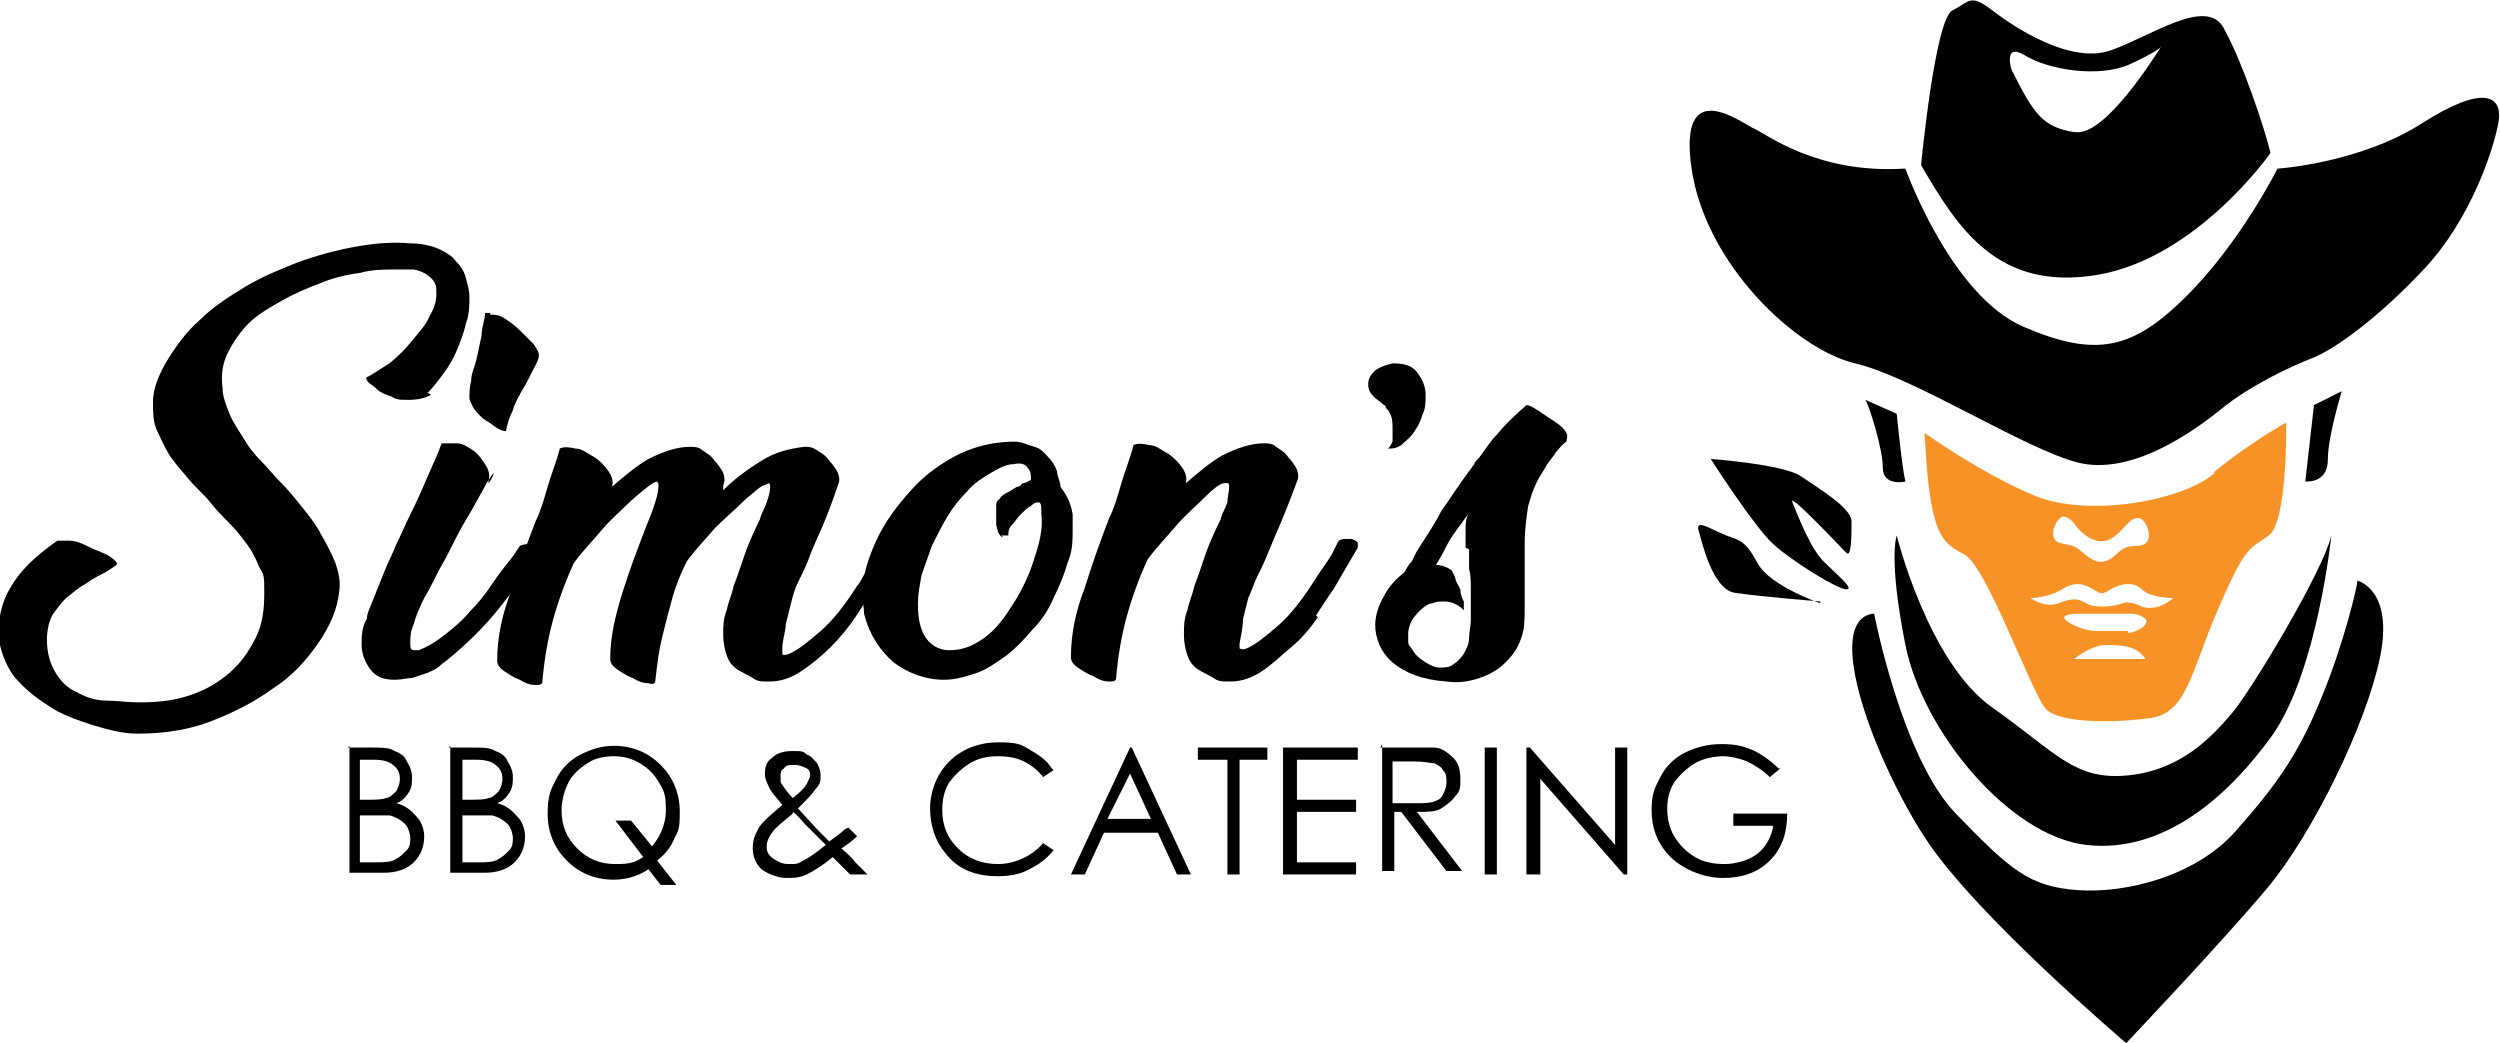
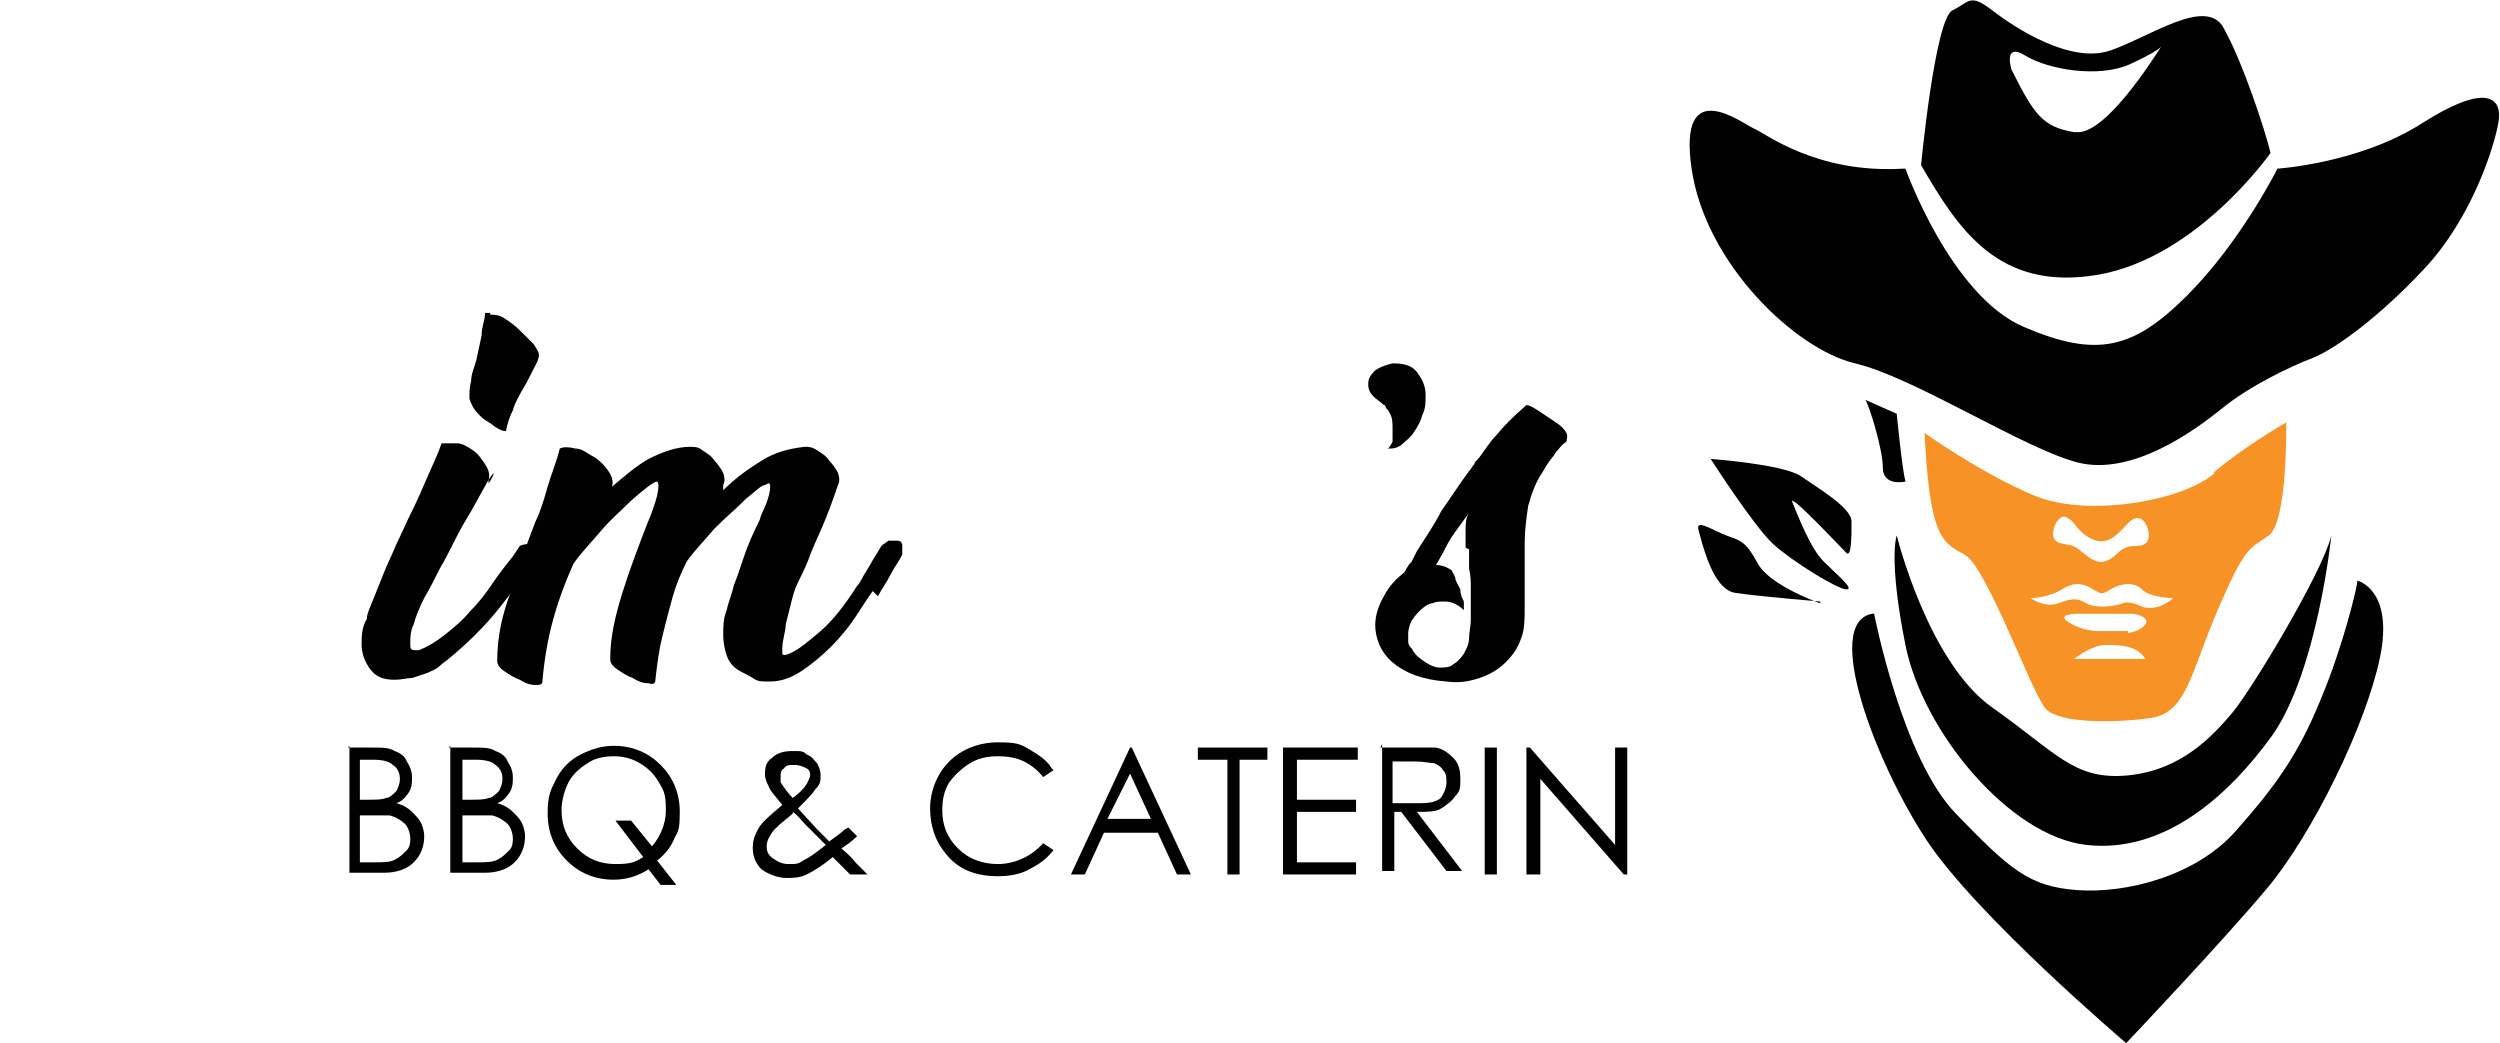
<svg xmlns="http://www.w3.org/2000/svg" id="Layer_1" version="1.1" viewBox="0 0 143.8 60">
  <defs>
    <style>
      .st0 {
        fill: #010101;
      }

      .st1 {
        fill: #f79226;
      }
    </style>
  </defs>
  <g>
    <path class="st0" d="M127.9,1.6c-1-1.8-4.2.5-6.5,1.3s-5.5-1.3-6.8-2.3-1.3-.5-2.3,0-1.8,8.9-1.8,8.9c2.1,3.6,4.4,7.3,10.2,6.3,5.7-1,9.9-7,9.9-7-.3-1.3-1.6-5.2-2.6-7ZM119.3,7.6c-1.8-.3-2.3-1-3.6-3.6,0,0-.5-1.6.8-.8s4.2,1.3,6,.5c1.3-.6,1.7-.9,1.8-1,0,0,0,0,0,0,0,0,0,0,0,0-.4.6-3.2,5.1-4.9,4.9Z" />
    <path class="st0" d="M109.6,9.7s2.6,7.3,6.8,9.1c4.2,1.8,6.3,1.3,9.4-1.8,3.1-3.1,5.2-7.3,5.2-7.3,0,0,4.7-.3,8.3-2.6s4.7-1.6,4.4,0-1.6,5.5-4.2,8.3-5.2,4.7-6.5,5.2-3.6,1.6-5.2,2.9c-1.6,1.3-5.2,3.9-8.3,3.1s-9.4-4.9-12.8-5.7-8.6-5.7-9.4-11.2,2.9-2.6,3.6-2.3,3.6,2.6,8.6,2.3Z" />
-     <path class="st0" d="M109.1,23.8s.3,3.1.5,3.9c0,0-1.3.3-1.3-.8s-.8-3.6-1-3.9l1.8.8Z" />
-     <path class="st0" d="M133.1,23.3l1.6-.8s-.8,2.6-.8,3.9-1,1.3-1.3,1.3l.5-4.4Z" />
+     <path class="st0" d="M109.1,23.8s.3,3.1.5,3.9c0,0-1.3.3-1.3-.8s-.8-3.6-1-3.9l1.8.8" />
    <path class="st0" d="M104.7,34.7s-2.9-1-3.6-2.3-1-1.3-1.8-1.6-1.8-1-1.6-.3.8,3.4,2.1,3.6,4.9.5,4.9.5Z" />
    <path class="st0" d="M98.4,26.4s4.2.3,5.2,1,2.9,1.8,2.9,2.6,0,2.1-.3,1.8-3.4-3.6-3.1-2.9,1,2.6,1.8,3.4,1.8,1.6,1.3,1.6-3.1-1.6-4.2-2.6-3.6-4.9-3.6-4.9Z" />
    <path class="st0" d="M109.1,30.8s1.8,7.3,5.5,9.9,4.7,4.2,7.8,3.9,4.9-2.3,6-3.6,5.2-8.1,5.7-10.2c0,0-.8,7.8-3.4,11.5-2.6,3.6-6.3,6.8-10.7,6.3s-9.4-6.5-10.4-11.5-.5-6.3-.5-6.3Z" />
    <path class="st0" d="M107.8,35.3s1.6,8.3,4.7,11.5,4.2,4.2,7,4.4,6.8-.8,9.1-3.4c2.3-2.6,3.6-4.4,4.9-7.6,1.3-3.1,2.1-6.5,2.1-6.8,0,0,2.1.5,1.3,4.4-.8,3.9-3.9,10.2-6.5,13.3s-8.1,8.9-8.1,8.9c0,0-8.6-7.3-11.5-11.7-2.9-4.4-6-12.5-3.1-13Z" />
    <path class="st1" d="M127.4,27.2c-1.8,1.6-7.3,2.6-10.4,1.3-3.1-1.3-6.3-3.6-6.3-3.6.3,6,1,6.3,2.3,7s3.9,8.1,4.7,8.9,3.9.8,6,.5,2.3-2.6,3.9-6.3,1.8-3.4,2.9-4.2,1-6.5,1-6.5c0,0-2.3,1.3-4.2,2.9ZM118.5,29.8c.3-.3.8.3.8.3,0,0,.5.8,1.3,1s1.3-.5,1.8-1,.8-.3,1,0,.5,1.3-.5,1.3-1,.5-1.6.8-1,0-1.6-.5-.8-.3-1.3-.5-.3-1,0-1.3ZM119.3,37.9s1-.8,1.8-.8,1.8,0,2.3.8h-4.2ZM122.4,36.3h-1.8s-.8,0-1.6-.5.5-.5.5-.5h3.1s.5,0,.8.3-.5.8-1,.8ZM123.4,35s-.8-.5-1.3-.3-1.6.3-2.1,0-.8-.3-1.6,0-1.6-.3-1.6-.3c0,0,1,0,1.8-.5s1.3-.3,1.8,0,.5.3,1,0,1.3-.5,1.8,0,1.8.5,1.8.5c0,0-.8.8-1.8.5Z" />
  </g>
  <g>
-     <path class="st0" d="M24.8,22.7c-.3.2-.8.3-1.3.3s-.7,0-1-.2c-.3-.1-.6-.2-.8-.4-.2-.2-.4-.3-.5-.4-.1-.1-.2-.3-.1-.3.4-.2.8-.5,1.3-.8.5-.4.9-.8,1.3-1.3.4-.5.8-.9,1-1.4.3-.5.4-.9.4-1.3s0-.6-.3-.9c-.2-.2-.5-.4-1-.5-.1,0-.3,0-.5,0h-.5c-.7,0-1.4,0-2.1.2-.8.1-1.6.3-2.3.6-.8.3-1.5.6-2.2,1-.7.4-1.4.8-1.9,1.3-.5.5-.9,1.1-1.2,1.7-.3.6-.4,1.3-.3,2,0,.5.2,1,.4,1.5.2.5.5.9.8,1.4.3.5.6.9,1,1.3.4.4.7.8,1.1,1.2.5.5.9,1,1.3,1.5.4.5.8,1,1.1,1.6.3.5.6,1.1.8,1.6.2.6.3,1.1.2,1.7-.1.9-.5,1.9-1.2,2.9s-1.5,1.9-2.6,2.6c-1.1.8-2.3,1.4-3.6,1.9-1.3.5-2.7.7-4.2.7-.8,0-1.6-.2-2.6-.5-.9-.3-1.8-.6-2.5-1.1-.8-.5-1.4-1-2-1.7-.5-.7-.8-1.5-.9-2.4,0-.9.2-1.9.7-2.7.5-.9,1.4-1.8,2.7-2.7h0c.1,0,.4,0,.7,0,.4,0,.8.2,1.2.4.4.2.8.3,1.1.5.3.2.5.4.4.5l-.6.4c-.4.2-.8.4-1.2.7-.4.2-.7.5-1.1.8-.3.3-.6.7-.8,1-.2.4-.3.9-.3,1.4,0,.8.2,1.4.5,1.9.3.5.7.9,1.2,1.1.5.3,1.1.5,1.7.5.6,0,1.2.1,1.9.1,1.1,0,2-.1,2.9-.4.9-.3,1.6-.7,2.3-1.3.6-.5,1.1-1.2,1.5-2,.4-.8.5-1.6.5-2.6s0-1-.3-1.5c-.2-.5-.4-.9-.7-1.3-.3-.4-.6-.8-1-1.2-.4-.4-.8-.8-1.1-1.2-.4-.5-.9-.9-1.3-1.4-.4-.5-.8-.9-1.1-1.4-.3-.5-.5-1-.7-1.4-.2-.5-.2-1-.2-1.6,0-.8.4-1.7.9-2.5.5-.8,1.1-1.6,1.8-2.2.7-.7,1.6-1.3,2.6-1.9,1-.6,2-1,3-1.4,1.1-.4,2.2-.7,3.3-.9,1.1-.2,2.2-.3,3.2-.2.6,0,1.1.1,1.6.3.4.2.8.4,1,.7.3.3.5.6.6,1,.1.4.2.7.2,1.1s0,1-.2,1.5c-.1.5-.3,1-.5,1.5-.2.5-.5,1-.8,1.4-.3.4-.6.8-.9,1.1h0Z" />
    <path class="st0" d="M25.5,25.5c.2,0,.5,0,.8,0,.3,0,.6.2.9.4.3.2.5.5.7.8.2.3.3.6.2.9l-1,1.8c-.3.5-.6,1-.9,1.6-.3.6-.6,1.2-.9,1.7-.3.6-.6,1.2-.9,1.7-.3.6-.5,1.1-.6,1.5-.2.4-.2.8-.2,1.1,0,.3,0,.4.3.4h.2c.5-.2,1-.5,1.5-.9.5-.4,1-.8,1.4-1.3.5-.5.9-1,1.3-1.6.4-.6.8-1.1,1.2-1.6l.4-.6c0,0,.2-.1.4-.1.2,0,.3,0,.4,0,.1,0,.2.1.3.2,0,0,0,.2,0,.3h0c-.7,1.1-1.5,2.2-2.3,3.2-.8,1-1.8,2-2.9,2.9-.1.1-.3.2-.5.4s-.5.3-.7.4c-.3.1-.6.2-.9.3-.3,0-.6.1-1,.1-.7,0-1.1-.2-1.4-.6-.3-.4-.5-.9-.5-1.4s0-1,.3-1.5h0c0-.3.2-.7.4-1.2.2-.5.4-1,.6-1.5.2-.5.5-1.1.7-1.6.3-.6.5-1.1.8-1.7.4-.8.7-1.5,1-2.2s.6-1.3.8-1.9h.2ZM28.2,18.1c.2,0,.5,0,.8.2.3.2.6.4.9.7.3.3.6.6.8.8.2.3.3.5.3.6,0,.3-.2.6-.4,1s-.4.8-.6,1.1c-.2.4-.4.7-.5,1.1-.2.4-.3.7-.4,1.2-.2,0-.4-.1-.7-.3-.2-.2-.5-.3-.7-.5-.2-.2-.4-.4-.5-.6-.1-.2-.2-.4-.2-.5,0-.3,0-.6.1-1,0-.4.2-.8.3-1.2.1-.5.2-.9.3-1.4,0-.5.2-.9.2-1.3h.3ZM28.1,27.8v-.2c.2-.3.3-.4.3-.4,0,0,0,.2-.3.6Z" />
    <path class="st0" d="M50.2,34c-.3.4-.6.9-1,1.5-.4.6-.9,1.2-1.4,1.7-.5.5-1.1,1-1.7,1.4-.6.4-1.2.6-1.8.6s-.7,0-1-.2-.6-.3-.9-.5c-.3-.2-.5-.5-.6-.8-.1-.3-.2-.7-.2-1.2,0-.5,0-.9.2-1.4.1-.5.3-.9.4-1.4.2-.5.4-1.1.6-1.7.2-.6.5-1.3.9-2.1.1-.4.3-.7.4-1,.1-.3.2-.6.2-.9s-.1-.2-.3-.1c-.2,0-.6.4-1.1.8-.6.6-1.2,1.1-1.8,1.7-.5.6-1.1,1.2-1.6,1.9-.3.6-.6,1.3-.8,2-.2.7-.4,1.5-.6,2.3-.2.8-.3,1.6-.4,2.5,0,.2-.1.3-.4.2-.3,0-.6-.1-.9-.3-.3-.1-.6-.3-.9-.5-.3-.2-.4-.4-.4-.6,0-1.3.3-2.5.7-3.8.4-1.3.9-2.6,1.4-3.9.3-.7.5-1.3.6-1.7.1-.5.1-.7,0-.8-.2,0-.7.4-1.5,1.1-.6.6-1.2,1.1-1.7,1.7-.5.6-1.1,1.2-1.6,1.9-.5,1.1-.9,2.2-1.2,3.3s-.5,2.3-.6,3.5c0,.2-.2.2-.4.2-.3,0-.6-.1-.9-.3-.3-.1-.6-.3-.9-.5-.3-.2-.4-.4-.4-.6,0-1.4.3-2.7.8-4,.4-1.3.9-2.7,1.4-4,.3-.6.5-1.3.7-2,.2-.7.5-1.4.7-2.2.2-.1.5-.1.9,0,.4,0,.7.3,1.1.5.3.2.6.5.8.8.2.3.3.6.2.9h0s0,0,0,0c.7-.6,1.4-1.2,2.1-1.6.8-.4,1.6-.7,2.4-.7.2,0,.5,0,.7.2.3.2.5.3.7.6.2.2.4.5.5.7.1.3.1.5,0,.7,0,0,0,.1,0,.2,0,0,0,0,0,.1.7-.7,1.4-1.2,2.2-1.7.8-.5,1.6-.7,2.5-.8.2,0,.4,0,.7.2.3.2.5.3.7.6.2.2.4.5.5.7.1.3.1.5,0,.7-.3.9-.6,1.7-.9,2.4-.3.7-.6,1.3-.8,1.9-.2.5-.4.9-.6,1.3-.2.4-.3.8-.4,1.2-.1.4-.2.8-.3,1.2,0,.4-.2.9-.2,1.4,0,0,0,.2,0,.3s.2.1.4,0c.5-.2,1.1-.7,1.8-1.3.7-.6,1.4-1.5,2.1-2.6.2-.2.3-.5.5-.8.2-.3.4-.7.6-1l.3-.5c.1-.1.3-.2.4-.3.2,0,.3,0,.5,0,.2,0,.3.1.3.3,0,.1,0,.3,0,.5-.2.4-.5.8-.7,1.2-.2.4-.5.8-.7,1.2Z" />
-     <path class="st0" d="M58.3,25.4c.5,0,.8.2,1.2.3s.6.4.8.6c.2.2.4.5.5.8,0,.3.2.6.2.9.3.4.6.9.7,1.6,0,.1,0,.3,0,.4,0,.1,0,.3,0,.4,0,.7,0,1.3-.3,2-.2.7-.5,1.4-.8,2-.3.7-.7,1.3-1.2,1.8-.5.6-1,1.1-1.5,1.5-.6.4-1.1.8-1.7,1-.6.2-1.2.4-1.9.4-1.1,0-2.1-.4-2.9-1-.8-.7-1.4-1.6-1.7-2.8,0-.4-.1-.8-.1-1.1,0-1,.3-2,.8-3.1.5-1.1,1.2-2,2-2.9.8-.9,1.8-1.6,2.8-2.1,1.1-.5,2.1-.7,3.3-.7ZM57.7,30.9c-.1,0-.2-.1-.3-.3,0-.1-.1-.3-.1-.5,0-.2,0-.4,0-.5v-.5c0-.1,0-.3.2-.4.1-.2.3-.3.5-.4.2-.1.3-.2.5-.3.2,0,.3-.2.3-.2.2,0,.3-.1.5-.2,0-.3,0-.5-.2-.7-.1-.2-.4-.3-.8-.2-.4,0-.8.2-1.3.5s-1,.6-1.4,1.1h0c-.4.4-.8.9-1.1,1.4-.3.5-.6,1.1-.9,1.7-.2.6-.4,1.1-.6,1.7-.1.6-.2,1.1-.2,1.6,0,.8.1,1.4.4,1.9.3.5.8.8,1.4.8.7,0,1.3-.2,2-.7.7-.5,1.2-1.2,1.7-2,.5-.8.9-1.6,1.2-2.6.3-.9.5-1.7.4-2.5,0-.4,0-.6-.1-.7-.2,0-.3,0-.5.2-.2.1-.4.3-.6.5-.2.2-.3.4-.5.6s-.2.4-.2.6h-.4Z" />
-     <path class="st0" d="M75.8,35.5c-.4.6-.9,1.2-1.5,1.7s-1.1,1-1.7,1.4c-.6.4-1.2.6-1.8.6s-.7,0-1-.2-.6-.3-.9-.5c-.3-.2-.5-.5-.6-.8-.1-.3-.2-.7-.2-1.2,0-.5,0-.9.2-1.4.1-.5.3-.9.4-1.4.2-.5.4-1.1.6-1.7.2-.6.5-1.3.9-2.1.1-.4.3-.7.4-1,0-.3.1-.6.1-.9s-.1-.2-.3-.2c-.2,0-.6.3-1.1.8-.6.6-1.2,1.1-1.7,1.7-.5.6-1.1,1.2-1.6,1.9-.5,1.1-.9,2.2-1.2,3.3s-.5,2.3-.6,3.5c0,.2-.2.2-.4.2-.3,0-.6-.1-.9-.3-.3-.1-.6-.3-.9-.5-.3-.2-.4-.4-.4-.6,0-1.4.3-2.7.8-4,.4-1.3.9-2.7,1.4-4,.3-.6.5-1.3.7-2,.2-.7.5-1.4.7-2.2.2-.1.5-.1.9,0,.4,0,.7.3,1.1.5.3.2.6.5.8.8.2.3.3.6.2.9h0s0,0,0,0c.7-.6,1.4-1.2,2.1-1.6.8-.4,1.6-.7,2.4-.7.2,0,.5,0,.7.2.3.2.5.3.7.6.2.2.4.5.5.7.1.3.1.5,0,.7-.3.8-.6,1.6-.9,2.3-.3.7-.6,1.4-.8,1.9-.2.5-.4.9-.6,1.3-.2.4-.3.8-.5,1.2-.1.4-.2.8-.3,1.2,0,.4-.1.9-.2,1.4,0,0,0,.2,0,.3,0,0,.2.1.4,0,.5-.2,1.1-.7,1.8-1.3.7-.6,1.4-1.5,2.1-2.6.3-.5.7-1,1-1.5l.4-.8c0,0,.2-.1.3-.1.2,0,.3,0,.4,0,.1,0,.3.1.4.2,0,0,0,.2,0,.3l-1.4,2.4c-.3.4-.6.9-1,1.5Z" />
    <path class="st0" d="M79.8,25.8c.1,0,.2-.2.3-.4,0-.2,0-.4,0-.7,0-.4,0-.7-.2-1,0-.1-.2-.2-.2-.3,0,0,0-.1-.1-.1-.2-.2-.4-.3-.6-.5-.2-.2-.3-.4-.3-.7s.1-.5.4-.8c.3-.2.6-.3,1-.4.6,0,1.1.1,1.4.5.3.4.5.8.5,1.3s0,.8-.2,1.2c-.1.4-.3.7-.5,1-.2.3-.5.5-.7.7-.3.2-.5.2-.7.2h-.2Z" />
    <path class="st0" d="M79.1,36c0-.6.2-1.2.5-1.7.3-.6.7-1,1.2-1.4.1-.2.2-.4.4-.6.1-.2.2-.4.3-.6.5-.8,1-1.5,1.4-2.3.5-.7,1-1.5,1.6-2.3.1-.1.2-.3.3-.4,0-.1.2-.3.3-.4.3-.4.6-.9,1-1.3.4-.5.9-1,1.7-1.7.2,0,.5.2.8.4.3.2.6.4.9.6.3.2.5.4.6.6.1.2,0,.4,0,.5h0c-.3.2-.4.4-.6.6-.1.2-.3.4-.5.7l-.3.5c-.4.6-.6,1.2-.8,1.9-.1.7-.2,1.4-.2,2.1s0,.7,0,1.1c0,.4,0,.7,0,1.1v1.5c0,.7,0,1.3-.2,1.8-.2.6-.5,1-.9,1.4-.4.4-.9.7-1.5.9-.6.2-1.2.3-1.9.2-1.4-.1-2.4-.5-3.1-1.1-.7-.6-1-1.4-1-2.2ZM84.3,31.5c0-.3,0-.7,0-1,0-.3,0-.7.2-1-.3.4-.5.7-.8,1.1-.3.4-.5.8-.7,1.2l-.4.7c.3,0,.6.1.9.3,0,0,.1.2.2.4,0,.2.2.5.3.7,0,.3.1.5.2.7,0,.2,0,.4,0,.5-.4-.4-.8-.5-1.1-.5s-.5,0-.7.1c-.2,0-.5.2-.7.4-.2.2-.3.3-.5.6-.1.2-.2.5-.2.7s0,.3,0,.5c0,.2.1.3.2.4.2.4.5.6.8.8.3.2.6.3.8.3.3,0,.6,0,.8-.2.2-.1.4-.3.6-.6.1-.2.3-.5.3-.9,0-.3.1-.7.1-1s0-.6,0-.9c0-.3,0-.7,0-1,0-.3,0-.7-.1-1.1,0-.4,0-.7,0-1.1Z" />
  </g>
  <g>
    <path class="st0" d="M20,43h1.4c.6,0,1,0,1.3.2.3.1.6.3.7.6.2.3.3.6.3.9s0,.6-.2.9c-.2.3-.4.5-.7.6.4.1.7.3.9.5.2.2.4.4.5.6.1.2.2.5.2.8,0,.6-.2,1.1-.6,1.5-.4.4-1,.6-1.7.6h-2v-7.3ZM20.7,43.7v2.3h.4c.5,0,.9,0,1.1-.1.2,0,.4-.2.6-.4.1-.2.2-.4.2-.7s-.1-.6-.4-.8c-.2-.2-.6-.3-1.1-.3h-.8ZM20.7,46.8v2.8h.9c.5,0,.9,0,1.2-.2.2-.1.4-.3.6-.5s.2-.5.2-.7-.1-.6-.3-.8-.5-.4-.9-.5c-.2,0-.7,0-1.3,0h-.4Z" />
    <path class="st0" d="M25.8,43h1.4c.6,0,1,0,1.3.2.3.1.6.3.7.6.2.3.3.6.3.9s0,.6-.2.9c-.2.3-.4.5-.7.6.4.1.7.3.9.5.2.2.4.4.5.6.1.2.2.5.2.8,0,.6-.2,1.1-.6,1.5-.4.4-1,.6-1.7.6h-2v-7.3ZM26.6,43.7v2.3h.4c.5,0,.9,0,1.1-.1.2,0,.4-.2.6-.4.1-.2.2-.4.2-.7s-.1-.6-.4-.8c-.2-.2-.6-.3-1.1-.3h-.8ZM26.6,46.8v2.8h.9c.5,0,.9,0,1.2-.2.2-.1.4-.3.6-.5s.2-.5.2-.7-.1-.6-.3-.8-.5-.4-.9-.5c-.2,0-.7,0-1.3,0h-.4Z" />
    <path class="st0" d="M37.8,49.5l1.1,1.4h-.9l-.7-.9c-.6.4-1.3.6-2,.6-1.1,0-2-.4-2.7-1.1s-1.1-1.6-1.1-2.7.2-1.4.5-2c.3-.6.8-1.1,1.4-1.4.6-.3,1.2-.5,1.9-.5,1.1,0,2,.4,2.7,1.1.7.7,1.1,1.6,1.1,2.7s-.1,1.1-.3,1.5c-.2.5-.5.9-1,1.3ZM37.3,48.9c.6-.6,1-1.4,1-2.3s-.1-1.1-.4-1.6c-.3-.5-.6-.8-1.1-1.1s-1-.4-1.5-.4-1.1.1-1.5.4c-.5.3-.9.7-1.1,1.1s-.4,1-.4,1.6c0,.9.3,1.6.9,2.2.6.6,1.3.9,2.2.9s1.1-.1,1.6-.4l-1.6-2.1h.9l1.3,1.6Z" />
    <path class="st0" d="M48.8,47.6l.5.5c-.3.3-.6.5-.9.7.2.2.5.4.8.8.3.3.5.5.7.7h-1l-1-1c-.6.5-1.1.8-1.5,1s-.8.2-1.2.2-1-.2-1.4-.5c-.3-.3-.5-.7-.5-1.2s.1-.7.3-1.1c.2-.4.7-.8,1.4-1.4-.4-.5-.7-.8-.8-1.1-.1-.2-.2-.4-.2-.7,0-.4.1-.7.4-.9.3-.3.7-.4,1.2-.4s.6,0,.8.2c.3.1.4.3.6.5.1.2.2.4.2.7s0,.5-.3.8c-.2.3-.5.6-1,1.1l1.1,1.2.7.7c.4-.3.7-.5.9-.7ZM45.6,46.8c-.6.5-1,.8-1.2,1.1-.2.3-.3.5-.3.8s.1.5.4.7.5.3.9.3.5,0,.8-.2c.4-.2.8-.5,1.3-.9l-1.2-1.2c-.2-.2-.4-.5-.7-.7ZM45.6,45.9c.4-.3.6-.5.8-.8.1-.2.2-.4.2-.5s0-.3-.2-.4-.4-.2-.7-.2-.5,0-.6.2c-.2.1-.2.3-.2.4s0,.3,0,.4c.2.3.4.6.7.9Z" />
    <path class="st0" d="M60.6,44.3l-.6.4c-.3-.4-.7-.7-1.1-.9-.4-.2-.9-.3-1.5-.3s-1.1.1-1.6.4c-.5.3-.9.7-1.2,1.1-.3.5-.4,1-.4,1.6,0,.9.3,1.6.9,2.2.6.6,1.4.9,2.3.9s1.9-.4,2.6-1.2l.6.4c-.4.5-.8.8-1.4,1.1-.5.3-1.2.4-1.8.4-1.3,0-2.3-.4-3-1.3-.6-.7-.9-1.6-.9-2.6s.4-2,1.1-2.7c.7-.7,1.7-1.1,2.8-1.1s1.3.1,1.8.4c.5.3,1,.6,1.3,1.1Z" />
    <path class="st0" d="M65.1,43l3.4,7.3h-.8l-1.1-2.4h-3.1l-1.1,2.4h-.8l3.4-7.3h.2ZM65,44.5l-1.3,2.6h2.5l-1.2-2.6Z" />
    <path class="st0" d="M68.9,43.7v-.7h4v.7h-1.6v6.6h-.7v-6.6h-1.6Z" />
    <path class="st0" d="M73.9,43h4.2v.7h-3.5v2.3h3.4v.7h-3.4v2.9h3.4v.7h-4.2v-7.3Z" />
    <path class="st0" d="M79.4,43h1.5c.8,0,1.4,0,1.6,0,.4,0,.8.3,1.1.6.3.3.4.7.4,1.2s0,.7-.3,1c-.2.3-.5.5-.8.7-.3.2-.8.2-1.4.2l2.6,3.4h-.9l-2.6-3.4h-.4v3.4h-.7v-7.3ZM80.1,43.7v2.5h1.3c.5,0,.8,0,1.1-.1s.4-.2.5-.4c.1-.2.2-.4.2-.7s0-.5-.2-.7c-.1-.2-.3-.3-.5-.4-.2,0-.6-.1-1.1-.1h-1.3Z" />
    <path class="st0" d="M85.4,43h.7v7.3h-.7v-7.3Z" />
    <path class="st0" d="M87.8,50.3v-7.3h.2l4.9,5.6v-5.6h.7v7.3h-.2l-4.8-5.5v5.5h-.8Z" />
-     <path class="st0" d="M102.4,44.2l-.6.5c-.4-.4-.9-.7-1.3-.9-.5-.2-1-.3-1.4-.3s-1.1.1-1.6.4c-.5.3-.9.7-1.2,1.1-.3.5-.4,1-.4,1.5s.1,1.1.4,1.6c.3.5.7.9,1.2,1.2.5.3,1.1.4,1.7.4s1.4-.2,1.9-.6.8-1,.9-1.6h-2.3v-.7h3.1c0,1.1-.3,2-1,2.7-.7.7-1.6,1-2.7,1s-2.4-.5-3.2-1.4c-.6-.7-.9-1.5-.9-2.5s.2-1.3.5-1.9.8-1.1,1.4-1.4c.6-.3,1.3-.5,2.1-.5s1.2.1,1.7.3c.5.2,1.1.6,1.6,1.1Z" />
  </g>
</svg>